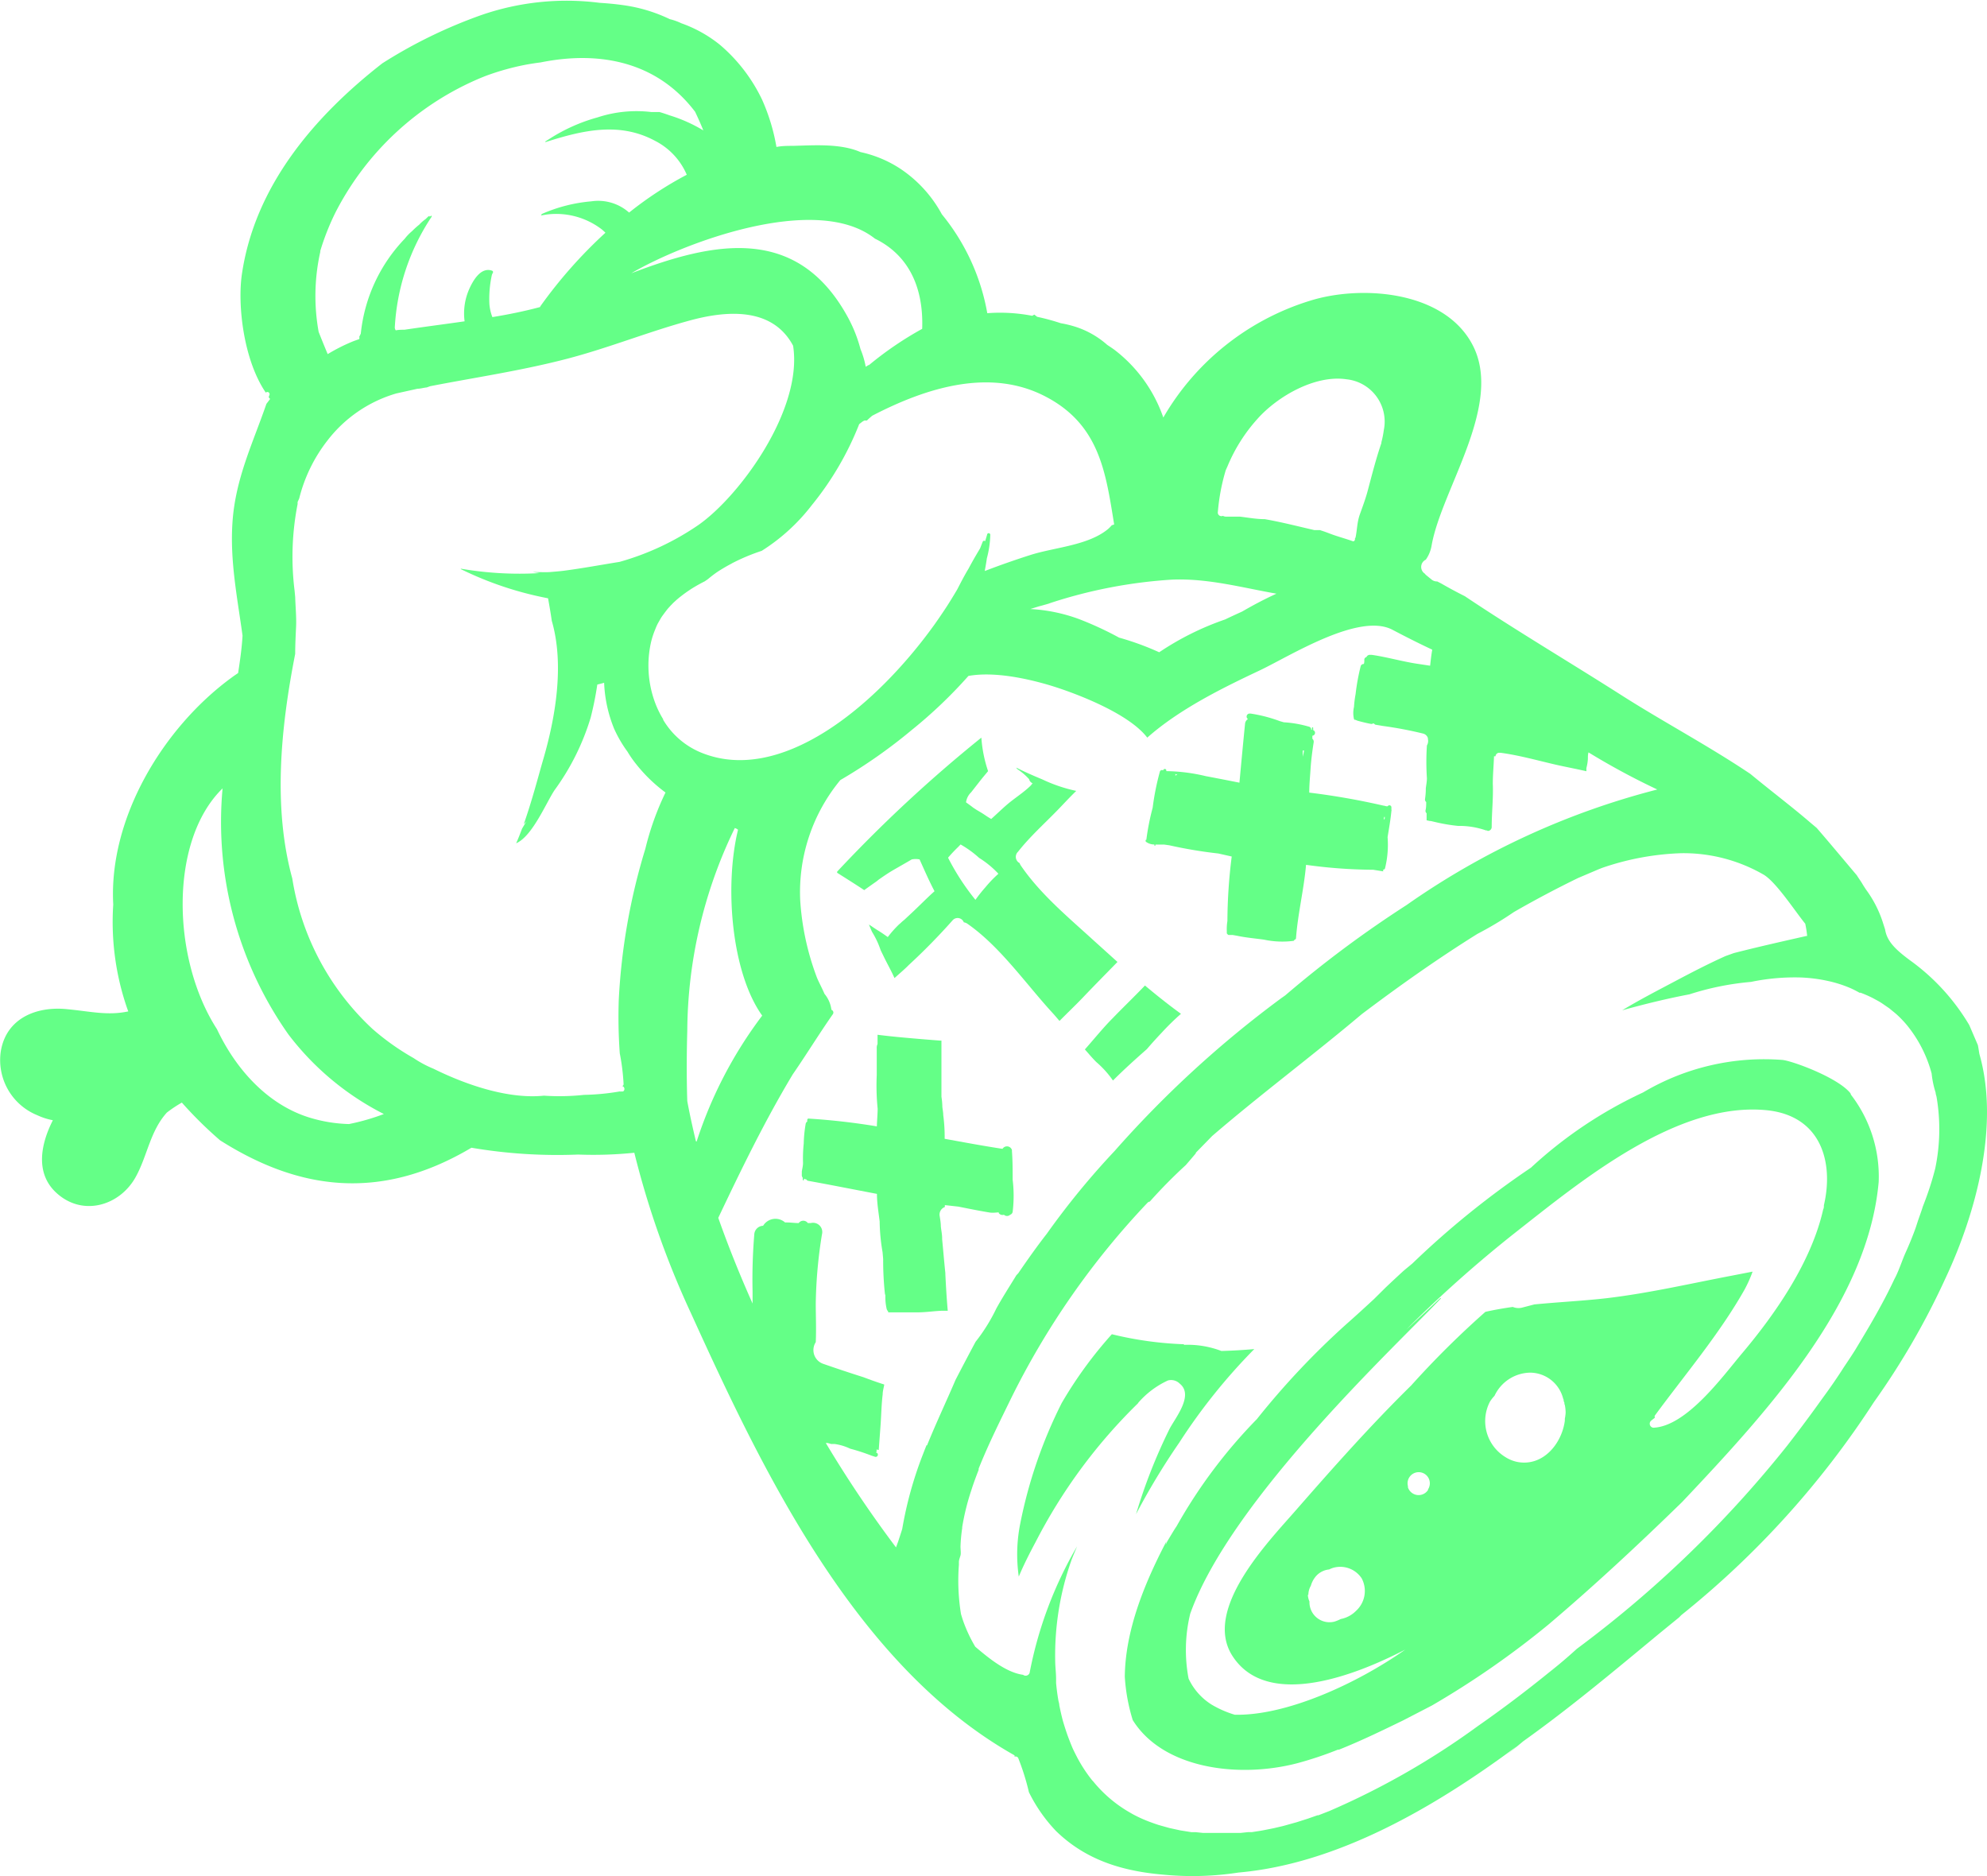
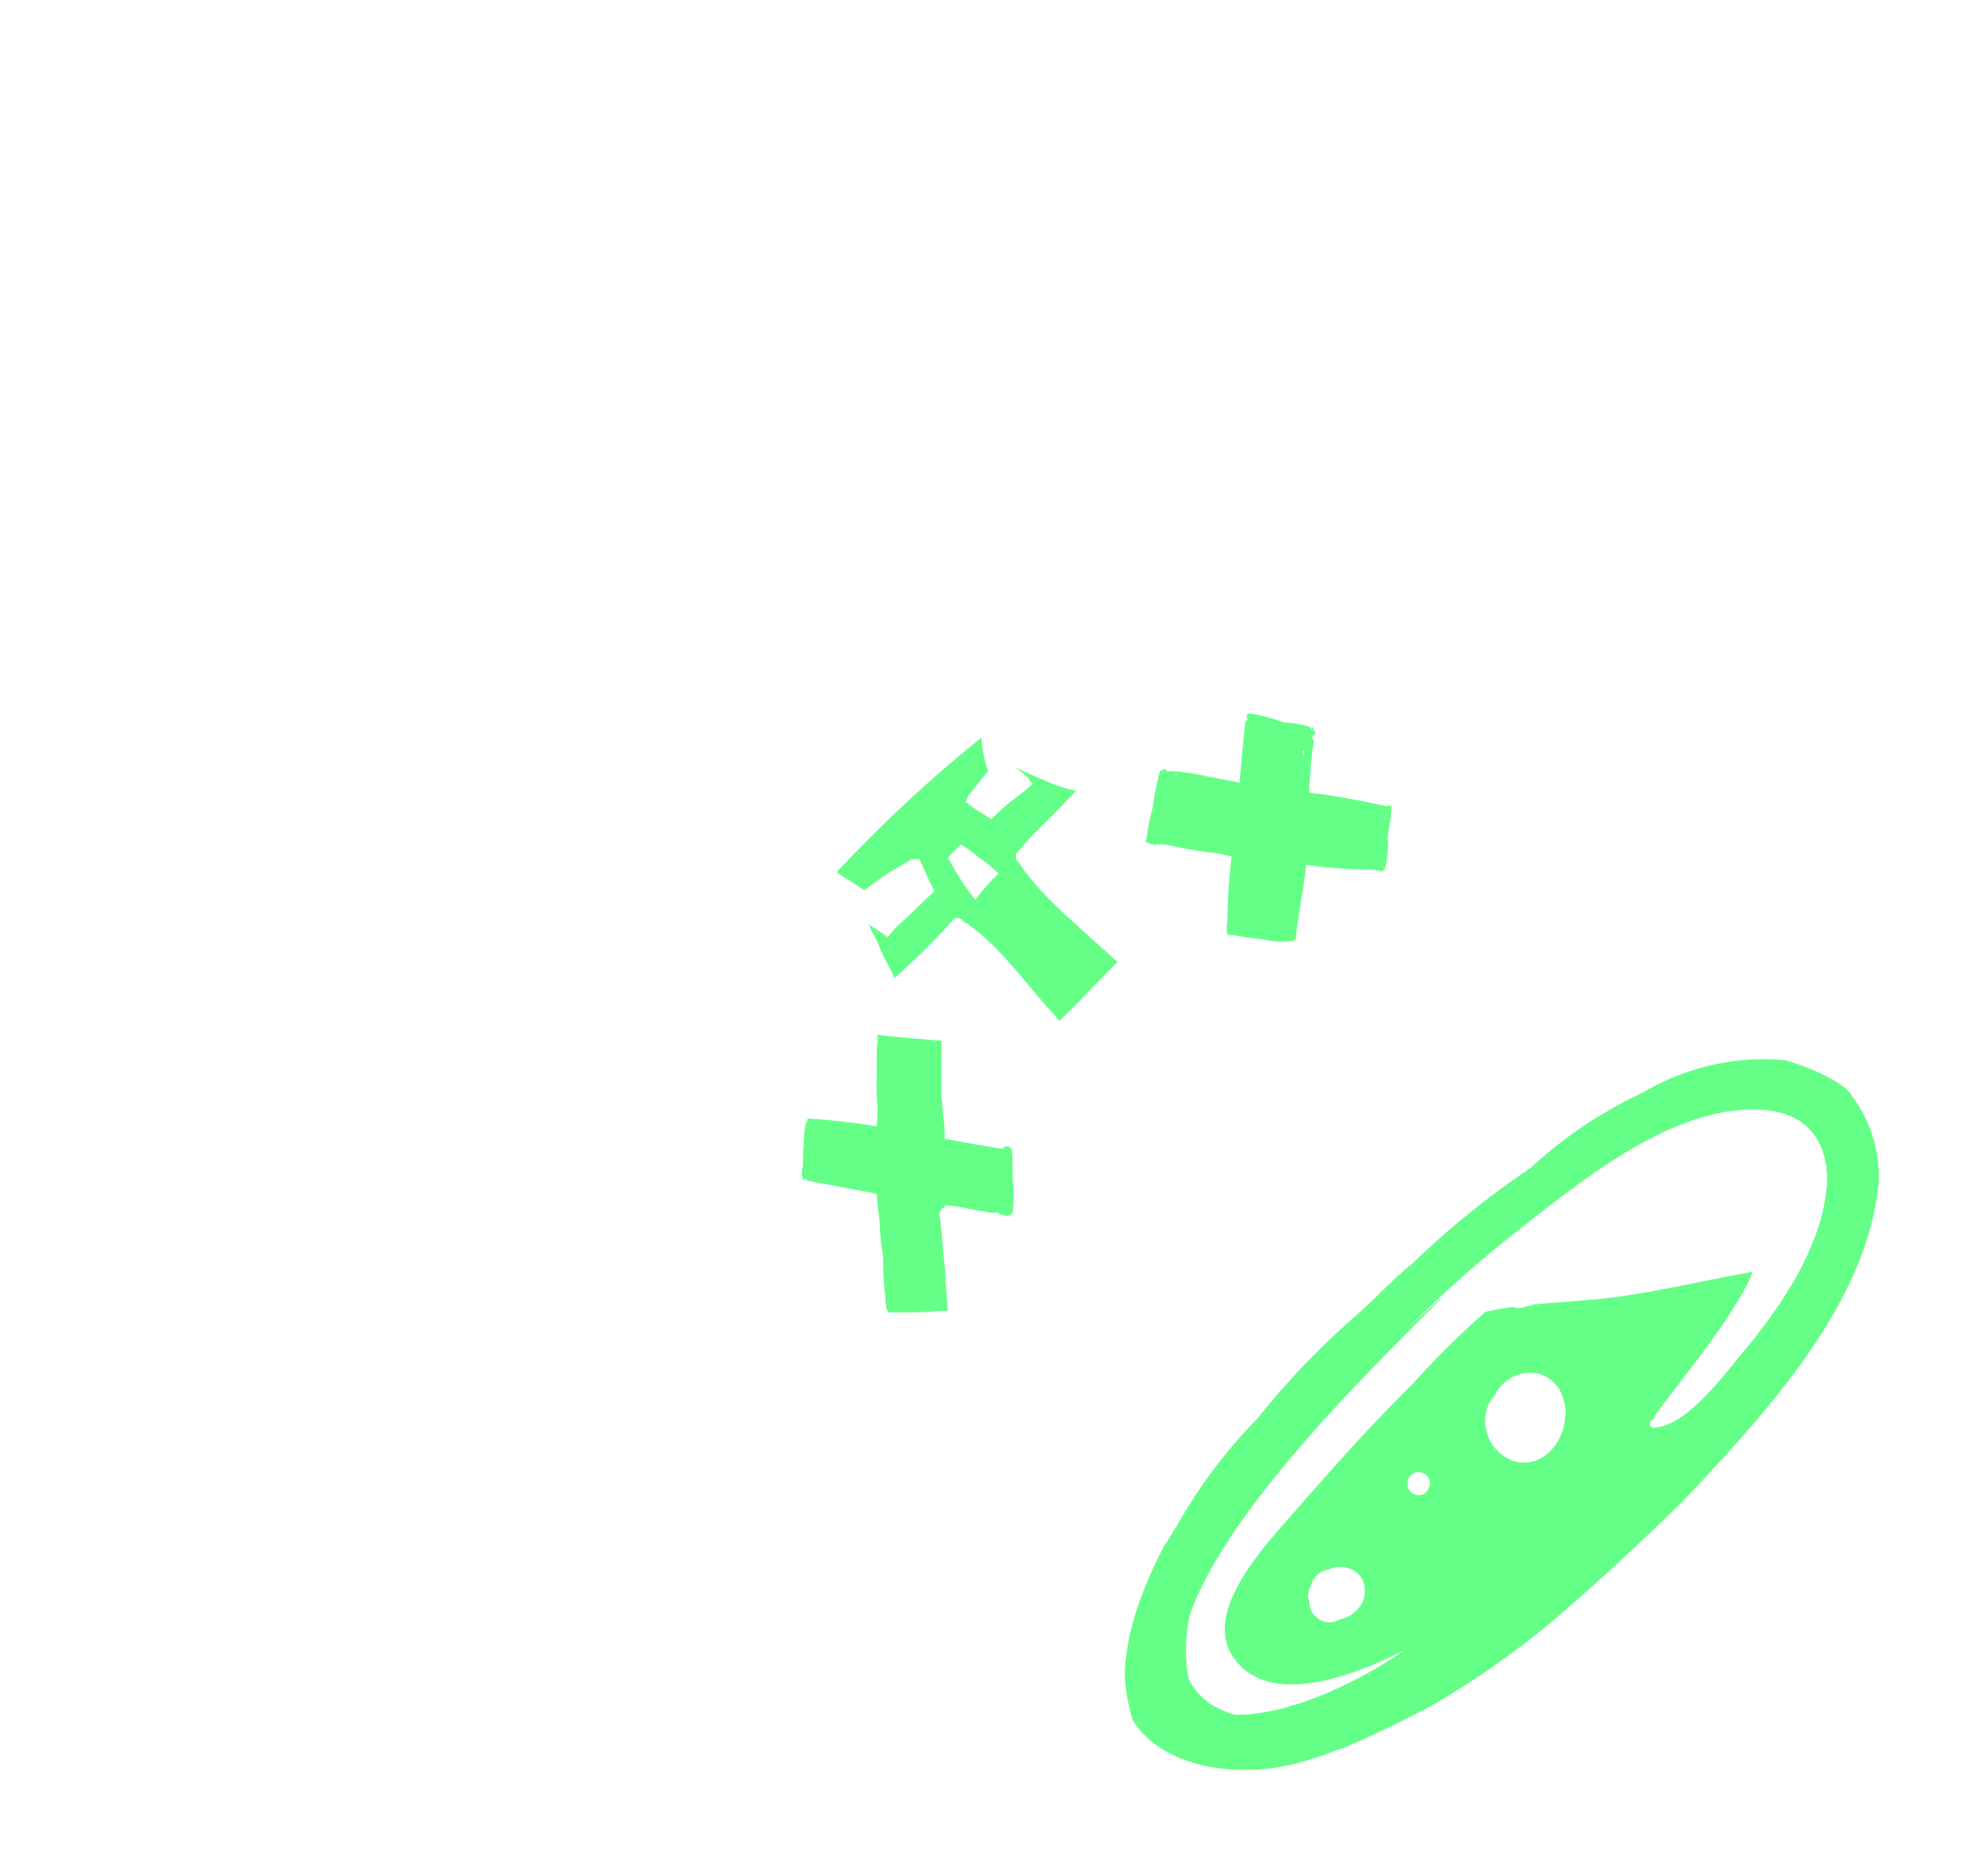
<svg xmlns="http://www.w3.org/2000/svg" viewBox="0 0 198.1 187.01">
  <title>tekno-lesson-12-goodbye</title>
  <path d="M467.56,275.24h0l0.21-.17c0.46-.32.92-0.64,1.4-0.92s1.26-.72,1.89-1.09a2,2,0,0,1,.78,0c0.48,1.06.94,2.13,1.49,3.17l-0.29.26c-0.61.57-1.2,1.16-1.8,1.73l-0.92.86-0.1.08c-0.15.12-.28,0.26-0.43,0.38l0,0a10.78,10.78,0,0,0-1.12,1.26c-0.31-.22-0.62-0.44-0.95-0.64s-0.61-.41-0.93-0.61c0.1,0.24.2,0.49,0.31,0.73a9.13,9.13,0,0,1,.58,1.1c0.11,0.25.2,0.5,0.29,0.75l0.37,0.76c0.32,0.65.69,1.3,1,2,0.48-.44,1-0.87,1.43-1.31a62.1,62.1,0,0,0,4.39-4.48,0.66,0.66,0,0,1,1.09.23,0.84,0.84,0,0,1,.37.15c3.28,2.29,5.82,6,8.51,8.92,0.23,0.25.44,0.51,0.66,0.76,0.77-.78,1.57-1.54,2.29-2.29,1.15-1.21,2.32-2.39,3.49-3.59l-2.36-2.13c-2.56-2.34-5.35-4.64-7.31-7.53a0.82,0.82,0,0,1-.08-0.19,0.7,0.7,0,0,1-.16-1.14c1.17-1.5,2.73-2.89,4.06-4.27,0.52-.54,1.11-1.18,1.74-1.79a15.27,15.27,0,0,1-3.39-1.15c-0.85-.35-1.74-0.74-2.59-1.17a0.5,0.5,0,0,0,.11.15,6.13,6.13,0,0,1,1.17,1,0.55,0.55,0,0,0,.2.32l0.17,0.13-0.06,0a2.38,2.38,0,0,1-.15.19c-0.69.68-1.59,1.24-2.33,1.87-0.55.47-1.09,1-1.61,1.46l-0.33-.2-0.39-.26c-0.24-.16-0.49-0.3-0.74-0.45l-0.32-.21c-0.24-.19-0.48-0.36-0.73-0.54a1.71,1.71,0,0,1,.51-1l0.83-1.06c0.28-.36.57-0.7,0.86-1.05a13.2,13.2,0,0,1-.67-3.34,139.27,139.27,0,0,0-14.38,13.36s0,0.07,0,.11c0.9,0.57,1.81,1.14,2.7,1.73C466.75,275.81,467.16,275.52,467.56,275.24Zm8.19-3.49,0.18-.18a10.27,10.27,0,0,1,1.85,1.34,9.49,9.49,0,0,1,1.92,1.58,11.82,11.82,0,0,0-1.29,1.34,14.24,14.24,0,0,0-1,1.26,23.72,23.72,0,0,1-2.73-4.2C475,272.51,475.38,272.11,475.76,271.75Z" transform="translate(-380.16 -187.39)" fill="#64ff87" />
-   <path d="M488.32,292c0.37,0.42.73,0.85,1.13,1.25a9.71,9.71,0,0,1,1.67,1.85c1.08-1.08,2.22-2.11,3.38-3.13q0.72-.84,1.48-1.64a25.26,25.26,0,0,1,1.92-1.88c-1.23-.89-2.42-1.84-3.59-2.82-1.06,1.11-2.17,2.17-3.23,3.27C490.16,289.82,489.27,290.93,488.32,292Z" transform="translate(-380.16 -187.39)" fill="#64ff87" />
  <path d="M479.73,308.24l0,0.07a0.46,0.46,0,0,0,.52.17,0.45,0.45,0,0,0,.62,0,0.37,0.37,0,0,0,.25-0.29,13.29,13.29,0,0,0,0-3.2c0-.94,0-1.89-0.07-2.82,0,0,0,0,0,0h0s0-.09,0-0.14a0.52,0.52,0,0,0-.94-0.12c-1.92-.29-3.84-0.65-5.77-1a16.35,16.35,0,0,0-.14-2.36h0c0-.27-0.06-0.55-0.09-0.83a6.64,6.64,0,0,0-.09-1c0-.26,0-0.53,0-0.79,0-.65,0-1.3,0-2s0-1.31,0-1.95v0c0-.24,0-0.48,0-0.71,0,0,0-.1,0-0.15h-0.14c-1.2-.09-2.4-0.19-3.6-0.3-0.88-.08-1.75-0.17-2.63-0.28a0.3,0.3,0,0,0,0,.07c0,0.28,0,.57,0,0.85a0.91,0.91,0,0,0-.08.44c0,0.19,0,.37,0,0.56q0,1,0,2.09a23.2,23.2,0,0,0,.09,3.36c0,0.48-.06,1.14-0.08,1.76a67.08,67.08,0,0,0-6.73-.77,0.18,0.18,0,0,0-.1,0h0a0.1,0.1,0,0,0-.1.12,0.27,0.27,0,0,0,0,.17,0.32,0.32,0,0,0-.16.2,13.12,13.12,0,0,0-.2,2,14.34,14.34,0,0,0-.07,1.92c0,0.28-.07.56-0.12,0.84h0l0,0.3a0.45,0.45,0,0,0,.09.34c0,0.07,0,.14,0,0.2a0.06,0.06,0,1,0,.12,0s0-.07,0-0.11a0.48,0.48,0,0,0,.23.07,0.3,0.3,0,0,0,.2.15c2.29,0.41,4.57.87,6.85,1.3,0,0.91.16,1.84,0.27,2.74a19,19,0,0,0,.29,3.07l0.06,0.69a31.31,31.31,0,0,0,.17,3.42,0.64,0.64,0,0,0,.05.18v0.17a5,5,0,0,0,.11,1.11,0.59,0.59,0,0,0,.17.34v0.09h1.12c0.6,0,1.2,0,1.8,0,0.84,0,1.64-.13,2.45-0.16l0.57,0c-0.11-1.22-.18-2.44-0.24-3.65v-0.11c-0.12-1.12-.21-2.24-0.32-3.37v-0.09c0-.4-0.09-0.79-0.13-1.19h0c0-.33-0.06-0.67-0.11-1a0.8,0.8,0,0,1,.51-0.93c0-.06,0-0.13,0-0.19l1.35,0.15c1,0.2,2.08.42,3.12,0.59C479.11,308.3,479.42,308.27,479.73,308.24Z" transform="translate(-380.16 -187.39)" fill="#64ff87" />
  <path d="M495.25,271.57s0,0.06,0,.09,0.1,0.06.1,0,0-.05,0-0.08c0.33,0,.67,0,0.88,0l0.5,0.07a45.47,45.47,0,0,0,4.9.82l1.33,0.3a52.8,52.8,0,0,0-.43,6.43,4.88,4.88,0,0,0-.06,1v0a0.1,0.1,0,0,0,0,0c0,0.07,0,.15,0,0.22a0.09,0.09,0,0,0,.06.07,0.15,0.15,0,0,0,.12.1h0.08l0.31,0,0.45,0.08c0.89,0.19,1.85.27,2.7,0.39a8.68,8.68,0,0,0,2.92.12,0.12,0.12,0,0,0,.1-0.12,0.16,0.16,0,0,0,.16-0.16c0.18-2.43.79-4.86,1-7.3a50.28,50.28,0,0,0,6.58.49l0.11,0,1,0.16c0-.06,0-0.12,0-0.18a0.16,0.16,0,0,0,.18-0.11,9.71,9.71,0,0,0,.26-3.12c0.14-.88.3-1.75,0.38-2.61a0.17,0.17,0,0,0,0-.13l0-.22a0.2,0.2,0,0,0-.37-0.12l-0.15,0a1.83,1.83,0,0,0-.31-0.07,71.61,71.61,0,0,0-7.36-1.29c0-.79.08-1.58,0.13-2.37s0.17-1.76.31-2.63a0.39,0.39,0,0,0-.13-0.37v-0.23h0v-0.07a0.29,0.29,0,0,0,.08-0.56h0c0-.07,0-0.14,0-0.22a0.06,0.06,0,0,0-.12,0c0,0.06,0,.13,0,0.19l-0.08,0a0.28,0.28,0,0,0-.21-0.31,11.22,11.22,0,0,0-2.52-.44l-0.41-.12a14.54,14.54,0,0,0-2.9-.75h-0.09a0.3,0.3,0,0,0-.17.55,0.6,0.6,0,0,0-.29.46c-0.2,2-.38,3.92-0.56,5.88-1.11-.22-2.23-0.44-3.35-0.65a17.71,17.71,0,0,0-3.89-.5,0,0,0,0,0,0,0h-0.05v-0.07h0v0c0-.18-0.27-0.21-0.32,0h0a0.21,0.21,0,0,0-.32.11,25.36,25.36,0,0,0-.72,3.6,24.34,24.34,0,0,0-.62,3.11v0h0v0a0.14,0.14,0,0,0,0,.09l-0.05,0a0.15,0.15,0,0,0,0,.2A1.36,1.36,0,0,0,495.25,271.57Zm22.91-2.75,0.06,0h0l0,0.09h0v0c0,0.05,0,.11-0.06.16S518.14,268.92,518.16,268.82Zm-8-6.63h0c0,0.21-.08.43-0.12,0.64,0-.21,0-0.41,0-0.62Zm-12.61,2.43a0.91,0.91,0,0,0-.22.09,0.2,0.2,0,0,0,0-.16Zm-0.91.55v0l0,0.05A0.16,0.16,0,0,1,496.68,265.17Zm-1.61,5.44h0l0,0h0Z" transform="translate(-380.16 -187.39)" fill="#64ff87" />
  <path d="M564.66,296.4l-0.08-.11h0c-1.35-1.55-5.71-3.13-6.69-3.24a23.65,23.65,0,0,0-13.92,3.24,43.15,43.15,0,0,0-11.18,7.5,87.33,87.33,0,0,0-11.81,9.54c-0.3.26-.61,0.5-0.91,0.76-0.59.54-1.18,1.09-1.77,1.65l-1.16,1.15c-0.94.87-1.88,1.73-2.79,2.53a78.65,78.65,0,0,0-8.88,9.43,50.85,50.85,0,0,0-8,10.67c-0.33.49-.62,1-0.93,1.51l-0.17.35,0.07-.32c-2.32,4.43-4.09,9-4.14,13.47a18.35,18.35,0,0,0,.79,4.32c3,4.84,10.54,5.85,16.46,4.29a35.91,35.91,0,0,0,4-1.34l0.11,0c2.18-.87,4.28-1.89,6.38-2.91l2.88-1.49a87.66,87.66,0,0,0,11.63-8.08c4.58-3.88,9-8,13.31-12.2,8.76-9.26,18.53-20,19.6-31.9a13.36,13.36,0,0,0-2.76-8.7Zm-42.13,39.46,0,0.06a1.12,1.12,0,0,1-2-.26l0-.12A1.11,1.11,0,1,1,522.53,335.86Zm13.64-7c0,0.05,0,.11,0,0.16-0.31,2.32-2.22,4.62-4.79,4.09a3.6,3.6,0,0,1-.75-0.26h0a3.72,3.72,0,0,1-.46-0.26h0a4.2,4.2,0,0,1-1.47-5.47,3.67,3.67,0,0,1,.46-0.59,4,4,0,0,1,3.57-2.31,3.42,3.42,0,0,1,3.27,2.58l0.05,0.12c0,0.07,0,.15.05,0.23s0,0.19.07,0.29a4.28,4.28,0,0,1,.08.71s0,0.05,0,.08A4.56,4.56,0,0,1,536.17,328.82ZM562,307.53c0,0.14,0,.28-0.07.41-1.17,5.21-4.71,10.35-8.1,14.37-1.91,2.27-5.51,7.25-8.82,7.4a0.4,0.4,0,0,1-.2-0.73l0.35-.28a0.18,0.18,0,0,1,0-.22c3-4.08,6.42-8.1,8.93-12.54a13,13,0,0,0,.8-1.79l-2.06.4c-4.15.79-8.23,1.74-12.42,2.24-2.3.27-4.81,0.39-7.28,0.63l-1.15.3a1.5,1.5,0,0,1-1-.05c-0.93.13-1.84,0.29-2.73,0.49a90.78,90.78,0,0,0-7.4,7.34c-4.07,4-7.87,8.29-11.54,12.49-2.69,3.08-9.17,9.75-6.34,14.37,3,4.85,10.44,3,17.29-.53-4.93,3.46-11.91,6.61-17,6.49a10.23,10.23,0,0,1-2.29-1,6.09,6.09,0,0,1-2.31-2.6,15.31,15.31,0,0,1,.16-6.46c4.08-11.48,20.81-27,25-31.44a0,0,0,0,0-.05-0.05c-1.12,1.06-2.25,2.1-3.4,3.15a124.65,124.65,0,0,1,10.9-9.69c6.51-5.11,16.15-13.11,25.12-12.16C561.71,298.66,563,303.23,562,307.53Zm-51.4,38.84a1.85,1.85,0,0,1,.25-0.91,2.49,2.49,0,0,1,.39-0.8,2,2,0,0,1,1.43-.82,2.84,2.84,0,0,1,.39-0.16,2.56,2.56,0,0,1,2.86,1.05,2.68,2.68,0,0,1-.56,3.23,2.9,2.9,0,0,1-1.53.82,4.2,4.2,0,0,1-.63.26,2,2,0,0,1-2.49-1.9s0-.08,0-0.11A1.88,1.88,0,0,1,510.55,346.37Z" transform="translate(-380.16 -187.39)" fill="#64ff87" />
-   <path d="M577.5,292.45c-0.05-.29-0.09-0.59-0.15-0.88l-0.86-2a21.35,21.35,0,0,0-5.93-6.47c-1.54-1.14-2.28-1.94-2.46-3.06-0.09-.28-0.18-0.56-0.26-0.81a11.37,11.37,0,0,0-1.64-3.16v0c-0.13-.2-0.26-0.39-0.38-0.6s-0.37-.55-0.54-0.83c-1.33-1.57-2.64-3.15-4-4.72l-0.62-.52c-1.82-1.57-3.93-3.16-6-4.87-4.22-2.83-8.79-5.25-12.86-7.85-5.16-3.29-10.48-6.43-15.57-9.84l0.07,0-0.06,0q-1.22-.61-2.4-1.29l-0.39-.2a0.84,0.84,0,0,1-.54-0.17l-0.59-.48a0.63,0.63,0,0,1-.1-0.12h0a0.8,0.8,0,0,1,.09-1.4,3.42,3.42,0,0,0,.58-1.42c1-5.67,7.3-14.19,4-20.14-2.93-5.32-11.18-5.82-16.16-4.24a25.63,25.63,0,0,0-14.59,11.63,14.44,14.44,0,0,0-4.82-6.71c-0.24-.18-0.5-0.35-0.77-0.53a8.86,8.86,0,0,0-3.12-1.79,10.85,10.85,0,0,0-1.51-.37,22.29,22.29,0,0,0-2.36-.64l-0.28-.22-0.21.12a16.89,16.89,0,0,0-4.48-.26,21.42,21.42,0,0,0-4.53-9.86,12.72,12.72,0,0,0-4.11-4.52,11.7,11.7,0,0,0-4-1.68c-2-.88-4.67-0.67-6.75-0.62-0.52,0-1.07,0-1.63.11a19.68,19.68,0,0,0-1.43-4.71,16.5,16.5,0,0,0-4.2-5.47,13.05,13.05,0,0,0-3.85-2.15,5.72,5.72,0,0,0-1.15-.41,15.62,15.62,0,0,0-4.67-1.4c-0.78-.11-1.56-0.18-2.34-0.23a26,26,0,0,0-11.78,1.22,48.69,48.69,0,0,0-9.87,4.81c-6.81,5.31-12.71,12.24-14,21-0.46,3.1.16,8.58,2.38,11.83h0a0.22,0.22,0,0,1,.37.21l-0.08.22c0,0.06.09,0.14,0.14,0.2l-0.37.49c-1.36,3.94-3.08,7.43-3.38,11.77-0.27,3.85.48,7.54,1,11.33-0.07,1.25-.25,2.49-0.44,3.73l-0.41.28-0.26.19c-6.82,5-12.25,14-11.78,22.61A26.37,26.37,0,0,0,392.87,288l0.08,0.21c-2.06.44-3.76,0-6.09-.22-3.06-.32-6.08.9-6.62,4.2a5.93,5.93,0,0,0,3.64,6.37,6.58,6.58,0,0,0,1.55.5c-1.19,2.34-1.79,5.23.31,7.2,2.66,2.49,6.45,1.3,8-1.64,1.12-2.07,1.4-4.49,3.05-6.32a12.42,12.42,0,0,1,1.5-1,40.36,40.36,0,0,0,3.81,3.76c7.53,4.77,15.72,6.29,25.06.74a51.1,51.1,0,0,0,10.64.68,40,40,0,0,0,5.6-.18,88.4,88.4,0,0,0,5.65,16c7.13,15.69,16.4,35.15,32.26,44.07,0,0,0,.09,0,0.13a0.3,0.3,0,0,1,.36.13,23.61,23.61,0,0,1,1.07,3.41,15.5,15.5,0,0,0,2.7,3.87c3,2.92,6.65,4,10.67,4.35a30.21,30.21,0,0,0,7.54-.21c9.84-.87,19.49-6.47,27.73-12.58l0,0-1.17,1s0,0,0,0l1.82-1.51c4.7-3.35,9.17-7.1,13.59-10.76l1.95-1.59,0.2-.21a89.62,89.62,0,0,0,19.2-21.22,75.15,75.15,0,0,0,7.18-12.43C577.12,308.41,579.55,299.61,577.5,292.45Zm-75.15-58.15c0.06-.15.13-0.29,0.19-0.43a16.45,16.45,0,0,1,3-4.74c2-2.24,5.75-4.4,8.87-3.93a4.24,4.24,0,0,1,3.71,5.08,9.06,9.06,0,0,1-.24,1.2,0.15,0.15,0,0,1,0,.08c-0.52,1.52-.92,3.08-1.33,4.63-0.22.85-.52,1.65-0.81,2.46s-0.27,1.53-.43,2.3a0.22,0.22,0,0,1-.07.11,0.2,0.2,0,0,1,0,.14h0a0.29,0.29,0,0,1-.09.13l0,0a0.19,0.19,0,0,1-.15,0h0c-0.56-.2-1.13-0.36-1.7-0.55s-0.87-.33-1.31-0.47l-0.24-.08h0l0,0-0.24,0h0l-0.24,0h-0.08c-1.65-.38-3.28-0.8-4.94-1.09-0.84,0-1.63-.15-2.47-0.25l-0.07,0h-0.09l-0.06,0c-0.37,0-.74,0-1.12,0a0.69,0.69,0,0,1-.36-0.08,0.36,0.36,0,0,1-.5-0.41A20.09,20.09,0,0,1,502.35,234.31ZM497,245.17c3.58-.15,7,0.8,10.42,1.4-1.16.53-2.3,1.13-3.42,1.78-0.57.26-1.14,0.52-1.7,0.79a28.25,28.25,0,0,0-6.57,3.27,27.91,27.91,0,0,0-4-1.46,33.52,33.52,0,0,0-4-1.85,16.55,16.55,0,0,0-4.85-1l0.84-.26c0.31-.08.63-0.17,1-0.28l0.19-.07A48.57,48.57,0,0,1,497,245.17Zm-29.63-34c3.08,1.49,4.89,4.47,4.73,9a34.16,34.16,0,0,0-5.3,3.61h0l-0.05,0-0.28.17a8.63,8.63,0,0,0-.52-1.76,14.11,14.11,0,0,0-1.29-3.23c-5.08-9.24-13.45-7.43-21.56-4.33C448.16,211.65,461.54,206.54,467.39,211.18Zm-55.29,1.27a24.7,24.7,0,0,1,1.53-3.88,28.77,28.77,0,0,1,14.54-13.43l0.25-.1,0.15-.06a25,25,0,0,1,4.14-1.15c0.45-.08.91-0.15,1.38-0.21,5.8-1.17,11.56-.12,15.39,4.92,0.29,0.61.57,1.23,0.82,1.86a14.92,14.92,0,0,0-3.36-1.5c-0.33-.12-0.66-0.23-1-0.33h-0.53l-0.28,0a12.43,12.43,0,0,0-5.37.53,17.41,17.41,0,0,0-4.78,2.13h0l-0.43.27a0,0,0,0,0,0,.07c3.65-1.16,7.34-2.07,10.94-.13a6.8,6.8,0,0,1,3.16,3.38,36.3,36.3,0,0,0-5.75,3.77,4.64,4.64,0,0,0-3.77-1.12,15.53,15.53,0,0,0-4.93,1.26l-0.09.15,0.53-.09a7.48,7.48,0,0,1,5.49,1.44,4.1,4.1,0,0,1,.41.37,46.83,46.83,0,0,0-6.48,7.32L434,218h0c-1.58.42-3.16,0.74-4.75,1a4.46,4.46,0,0,1-.3-1.34,11.12,11.12,0,0,1,.25-2.87,1.26,1.26,0,0,1,.1-0.21,0.15,0.15,0,0,0-.09-0.21c-1.12-.39-1.9,1-2.28,1.86a6,6,0,0,0-.45,3.19c-1.94.28-3.91,0.53-6,.84l0,0c-0.29,0-.58,0-0.86.06a0.48,0.48,0,0,1-.1-0.28A22,22,0,0,1,423.19,209l0-.13L423,209c0-.05,0-0.11-0.09-0.06s-0.21.19-.32,0.29h0a4.11,4.11,0,0,0-.64.56c-0.24.19-.48,0.41-0.72,0.65a4.73,4.73,0,0,0-.72.75,16,16,0,0,0-4.38,9.46c-0.05.1-.09,0.2-0.15,0.3a0.57,0.57,0,0,1,0,.24c-0.24.09-.49,0.17-0.73,0.27a17.85,17.85,0,0,0-2.42,1.23c-0.29-.69-0.61-1.48-0.9-2.21A20.11,20.11,0,0,1,412.1,212.46Zm2.89,87a14.67,14.67,0,0,1-4-.66c-4.15-1.3-7.3-4.81-9.18-8.8-4.52-7-4.78-18.8.56-24a36.74,36.74,0,0,0,6.56,24.52,27.67,27.67,0,0,0,9.52,7.94A22,22,0,0,1,415,299.43ZM444.5,272a61.83,61.83,0,0,0-2.65,15.06,50.24,50.24,0,0,0,.1,5.33,21.57,21.57,0,0,1,.38,3.06,0.2,0.2,0,0,1-.14.2v0a0.3,0.3,0,0,1,.09.54h0l-0.06,0h-0.06a0.66,0.66,0,0,1-.22,0,23.16,23.16,0,0,1-3.55.34l0,0a23,23,0,0,1-4,.08c-3.37.35-7.48-.94-11-2.68a11.06,11.06,0,0,1-2-1.07,24.66,24.66,0,0,1-4.09-2.9,26,26,0,0,1-8-15c-1.94-7.08-1.16-15,.29-22.39,0-.92.05-1.83,0.09-2.75s-0.06-1.94-.09-2.91l-0.06-.64a27.27,27.27,0,0,1,.3-8.63c0-.07,0-0.14,0-0.21l0.16-.35a15.44,15.44,0,0,1,2.81-5.77,13.37,13.37,0,0,1,6.87-4.7l2.12-.47c0.3,0,.6-0.1.92-0.13l0.33-.12c4.51-.88,9.07-1.54,13.67-2.74,4.14-1.08,8.12-2.7,12.25-3.82,3.47-.94,8.16-1.43,10.27,2.52,1,6.36-5.32,15-9.45,17.88a26.58,26.58,0,0,1-7.85,3.67c-1.82.29-3.63,0.63-5.53,0.88-0.46.06-.9,0.09-1.35,0.13s-1.2,0-1.79,0l0.69,0.11a34.38,34.38,0,0,1-7.83-.44s-0.05,0,0,.05a34.26,34.26,0,0,0,8.68,2.9c0.13,0.72.26,1.46,0.37,2.24,1.28,4.39.36,9.68-.86,13.85-0.47,1.61-1.08,4-1.93,6.42a2.29,2.29,0,0,0,.27-0.29l-0.44.74c-0.19.5-.38,1-0.59,1.46,1.61-.68,3-4.06,3.83-5.3a24,24,0,0,0,3.6-7.23,32.65,32.65,0,0,0,.66-3.29c0.23-.06.46-0.11,0.68-0.18h0a13.52,13.52,0,0,0,1,4.59,12.48,12.48,0,0,0,1.33,2.28,10.63,10.63,0,0,0,.87,1.25,15.31,15.31,0,0,0,2.92,2.82A27.84,27.84,0,0,0,444.5,272Zm1.78-12.91h0a9.39,9.39,0,0,1-.73-1.45h0a10.61,10.61,0,0,1-.47-6.29,8.19,8.19,0,0,1,.4-1.21c0.08-.21.17-0.42,0.27-0.61l0.16-.28c0.09-.16.18-0.32,0.29-0.47l0.22-.3,0.29-.38,0.28-.31,0.3-.31,0.34-.31,0.3-.25,0.39-.3,0.29-.21,0.43-.29q0.66-.42,1.38-0.78l0.32-.22a11.44,11.44,0,0,1,1-.76l0.11-.07c0.38-.24.79-0.48,1.21-0.7l0.1-.06a20,20,0,0,1,2.94-1.23,19.26,19.26,0,0,0,5-4.56,30.43,30.43,0,0,0,4.72-8.07l0.32-.25,0.19-.11,0.26,0c0.16-.16.34-0.32,0.53-0.48C472.57,226,479,224,484.55,227c5.26,2.82,5.86,7.56,6.69,12.67l-0.24.08a3.71,3.71,0,0,1-.35.36c-2,1.67-5.35,1.83-7.78,2.61q-2.29.73-4.53,1.59c0.07-.42.15-0.84,0.21-1.27a10,10,0,0,0,.34-2.34,0.16,0.16,0,0,0-.32,0c-0.06.21-.13,0.43-0.19,0.64a0.15,0.15,0,0,0-.25.06l-0.26.66c-0.17.29-.61,1-1.14,2-0.4.66-.75,1.34-1.09,2l-0.07.13-0.33.55c-0.25.41-.5,0.82-0.77,1.23l-0.32.48c-0.28.42-.57,0.84-0.87,1.26-5.9,8.19-15.39,16-23.32,12.66A7.88,7.88,0,0,1,446.27,259.13Zm3.26,42.06c-0.32-1.34-.62-2.69-0.86-4-0.08-2.47-.06-4.87,0-7a46.75,46.75,0,0,1,4.74-20.22l0.17,0.07,0.15,0.1c-1.38,5.68-.64,14.27,2.41,18.53a42.47,42.47,0,0,0-6.54,12.56Zm23,30.29c-0.15.36-.29,0.73-0.43,1.09a38,38,0,0,0-2,7.27c-0.13.43-.27,0.84-0.41,1.27-0.07.19-.14,0.38-0.21,0.57a117.2,117.2,0,0,1-7-10.41l0.09,0h0c0.14,0,.29.06,0.43,0.1h0.05l0.2,0h0l0.09,0a5.2,5.2,0,0,1,1.57.47,19.68,19.68,0,0,1,2.12.69l0.37,0.12a0.22,0.22,0,0,0,.17-0.4l-0.08,0a0.28,0.28,0,0,0,.05-0.19,0.32,0.32,0,0,0,0-.14l0.22,0.05c0.06-.87.13-1.75,0.19-2.61s0.08-1.94.2-2.92c0-.31.09-0.62,0.15-0.93v-0.07h0c-0.7-.22-1.39-0.47-2.08-0.73-1.33-.42-2.65-0.86-4-1.33a1.45,1.45,0,0,1-.74-2.16c0.06-1.29,0-2.62,0-3.85a46.53,46.53,0,0,1,.62-6.9,0.92,0.92,0,0,0-1.12-1.12h-0.29a0.56,0.56,0,0,0-.91,0c-0.4,0-.79-0.06-1.13-0.06a1.73,1.73,0,0,0-.23,0,1.44,1.44,0,0,0-2.19.33,0.91,0.91,0,0,0-.88.87,54.4,54.4,0,0,0-.17,5.68c0,0.38,0,.79,0,1.2-1.25-2.8-2.4-5.65-3.42-8.54v0c2.23-4.7,4.63-9.66,7.43-14.31,1.38-2,2.6-4,4-6a0.29,0.29,0,0,0-.15-0.43,3.06,3.06,0,0,0-.69-1.59c-0.28-.66-0.64-1.29-0.81-1.77a26.43,26.43,0,0,1-1.61-7.54,17.53,17.53,0,0,1,4-12,52,52,0,0,0,7.13-5,46.64,46.64,0,0,0,5.64-5.38c2.58-.46,5.81.27,7.83,0.85,2.3,0.66,8.06,2.75,10,5.3,3.25-2.88,7.61-5,11.21-6.7,3-1.42,9.85-5.78,13.2-4.07h0c1.31,0.69,2.63,1.36,4,2v0c-0.09.53-.15,1.06-0.21,1.6l-1.33-.2c-1.5-.23-3-0.67-4.48-0.88h0l-0.13,0a0.38,0.38,0,0,0-.41.22,0.28,0.28,0,0,0-.21.22s0,0.06,0,.1h0c0,0.12,0,.25-0.05.37a0.3,0.3,0,0,0-.31.21,21.16,21.16,0,0,0-.51,2.79,10.5,10.5,0,0,0-.16,1.28,2.67,2.67,0,0,0,0,1.21,0.1,0.1,0,0,0,.13.07l0.21,0.09v0c0.46,0.13.92,0.24,1.39,0.33a0.9,0.9,0,0,0,.23-0.07,0.84,0.84,0,0,0,.17.14l0.78,0.13h0a38.38,38.38,0,0,1,4,.76,0.67,0.67,0,0,1,.46.45l0,0.09a0.86,0.86,0,0,1-.1.64,24.88,24.88,0,0,0,0,3.27c0,0.34-.07.67-0.11,1a0.39,0.39,0,0,0,0,.08q0,0.48-.08,1a0.32,0.32,0,0,0,.12.29c0,0.28,0,.56-0.07.84a0.32,0.32,0,0,0,.11.28c0,0.23,0,.47,0,0.7l0.32,0.07h0l0.09,0,0.43,0.1h0a17.29,17.29,0,0,0,2.3.39,8,8,0,0,1,2.78.45l0.1,0,0.07,0.05a0.39,0.39,0,0,0,.4-0.4c0-1.42.17-2.87,0.11-4.3,0-.91.09-1.83,0.12-2.74l0.15,0a0.37,0.37,0,0,1,.4-0.35l0.11,0h0c1.86,0.25,3.65.76,5.47,1.18,1,0.23,2,.41,3.08.66h0c0-.11,0-0.21,0-0.32a4.5,4.5,0,0,0,.15-0.93c0-.21,0-0.42.06-0.63a71,71,0,0,0,6.86,3.7,76.53,76.53,0,0,0-25,11.52,111,111,0,0,0-12.09,9l-0.37.26a106.25,106.25,0,0,0-16.65,15.26,77.86,77.86,0,0,0-6.76,8.25c-1,1.28-1.93,2.6-2.84,3.93l-0.19.2c-0.67,1.1-1.37,2.18-2,3.32a17.61,17.61,0,0,1-2.07,3.32h0q-1,1.87-2,3.8C474.55,327,473.51,329.18,472.58,331.48ZM573.1,303.86c-0.16.63-.34,1.26-0.54,1.87l-0.08.24c-0.19.57-.4,1.14-0.62,1.7-0.12.4-.27,0.8-0.41,1.2s-0.24.75-.38,1.13c-0.28.76-.59,1.51-0.92,2.24s-0.61,1.63-1,2.42l-0.12.23h0q-0.61,1.3-1.3,2.57l-0.1.18c-0.32.6-.66,1.19-1,1.78-0.49.84-1,1.69-1.5,2.52l-0.19.3c-0.3.47-.61,0.93-0.92,1.39q-1,1.57-2.13,3.1l-0.72,1c-0.92,1.27-1.86,2.52-2.8,3.73a112.53,112.53,0,0,1-21,20.29Q536,353,534.6,354.1c-2.27,1.84-4.63,3.63-7.1,5.35a76.59,76.59,0,0,1-14.81,8.47l-1.08.42-0.09,0-1,.35-0.16.05-0.94.3-0.22.06-0.89.25-0.26.07-0.85.2-0.29.06-0.81.16-0.34.06-0.78.12-0.37,0-0.75.08-0.39,0-0.73,0-0.41,0H501.2l-0.69,0-0.43,0-0.68-.07-0.44,0-0.68-.11-0.44-.07-0.69-.15-0.41-.09-0.75-.21-0.35-.1q-0.55-.18-1.09-0.39a13.14,13.14,0,0,1-1.48-.69l-0.26-.15a13.06,13.06,0,0,1-3.64-3.08l-0.13-.14a14.56,14.56,0,0,1-1.48-2.26l-0.21-.41c-0.12-.24-0.24-0.48-0.34-0.73l-0.11-.27-0.14-.36c-0.19-.48-0.36-1-0.51-1.48l-0.1-.33c-0.15-.54-0.27-1.09-0.38-1.64,0-.16-0.06-0.31-0.09-0.47q-0.15-.86-0.23-1.74c0-.13,0-0.26,0-0.39,0-.63-0.09-1.26-0.09-1.89h0v0A28.51,28.51,0,0,1,487,342.86c0.17-.44.36-0.88,0.54-1.32a39.76,39.76,0,0,0-4.73,12.61,0.42,0.42,0,0,1-.55.25l-0.11-.06h0c-1.68-.23-3.43-1.67-4.76-2.8a14.58,14.58,0,0,1-1.17-2.47c-0.09-.25-0.17-0.52-0.25-0.78a20.79,20.79,0,0,1-.21-4.91l0-.28c0-.22.1-0.44,0.16-0.66s0-.59,0-0.89a15.4,15.4,0,0,1,.17-1.83l0-.1a23.52,23.52,0,0,1,.92-3.71l0.07-.22c0.2-.6.42-1.19,0.65-1.78l0-.12c1-2.51,2.21-4.9,3.19-6.92a79.31,79.31,0,0,1,13.64-19.58,0.38,0.38,0,0,1,.23-0.12,50.52,50.52,0,0,1,3.59-3.64c0.34-.39.68-0.79,1-1.17l0-.06,1.63-1.67c4.86-4.18,10-8,14.92-12.15,3.74-2.82,7.57-5.53,11.53-8a34.86,34.86,0,0,0,3.64-2.18q3.15-1.81,6.4-3.39l2.07-.88,0.33-.13a26.83,26.83,0,0,1,7.88-1.46,16,16,0,0,1,8.23,2.15c1.26,0.77,3.13,3.66,4.13,4.88a10.57,10.57,0,0,1,.19,1.22l-0.07,0c-2.47.56-4.88,1.1-7.25,1.71l-0.22.08h0l-0.59.21c-1.76.79-3.47,1.68-5.11,2.55s-3.47,1.81-5.2,2.86c2.2-.61,4.43-1.16,6.7-1.59a27.69,27.69,0,0,1,6.14-1.24,21.33,21.33,0,0,1,5-.44h0a15.26,15.26,0,0,1,2.69.35l0,0a12.35,12.35,0,0,1,2.2.7c0.32,0.14.63,0.3,0.93,0.47l0.11,0a11.33,11.33,0,0,1,1.25.55l0.46,0.25c0.22,0.12.42,0.25,0.62,0.39s0.37,0.25.55,0.38l0.24,0.2c0.2,0.16.4,0.32,0.59,0.5h0a10.87,10.87,0,0,1,.89.94,12.85,12.85,0,0,1,2.48,4.84,9.29,9.29,0,0,0,.4,1.91c0,0.14.06,0.28,0.09,0.42A19.13,19.13,0,0,1,573.1,303.86Z" transform="translate(-380.16 -187.39)" fill="#64ff87" />
-   <path d="M493.66,327.2A8.76,8.76,0,0,1,496.6,325a1.21,1.21,0,0,1,1.17.31c1.44,1.14-.41,3.38-1,4.5a53.55,53.55,0,0,0-3.35,8.52,69.27,69.27,0,0,1,4.3-7.12,58.29,58.29,0,0,1,7.49-9.34c-1.09.1-2.18,0.16-3.28,0.19a9.44,9.44,0,0,0-3.76-.61l0.05-.06a35.26,35.26,0,0,1-7.21-1,41.39,41.39,0,0,0-5,6.86,46.87,46.87,0,0,0-4.13,12,15.56,15.56,0,0,0-.15,5.3c0.49-1.17,1.07-2.31,1.68-3.45a53.44,53.44,0,0,1,10.19-13.81Z" transform="translate(-380.16 -187.39)" fill="#64ff87" />
</svg>